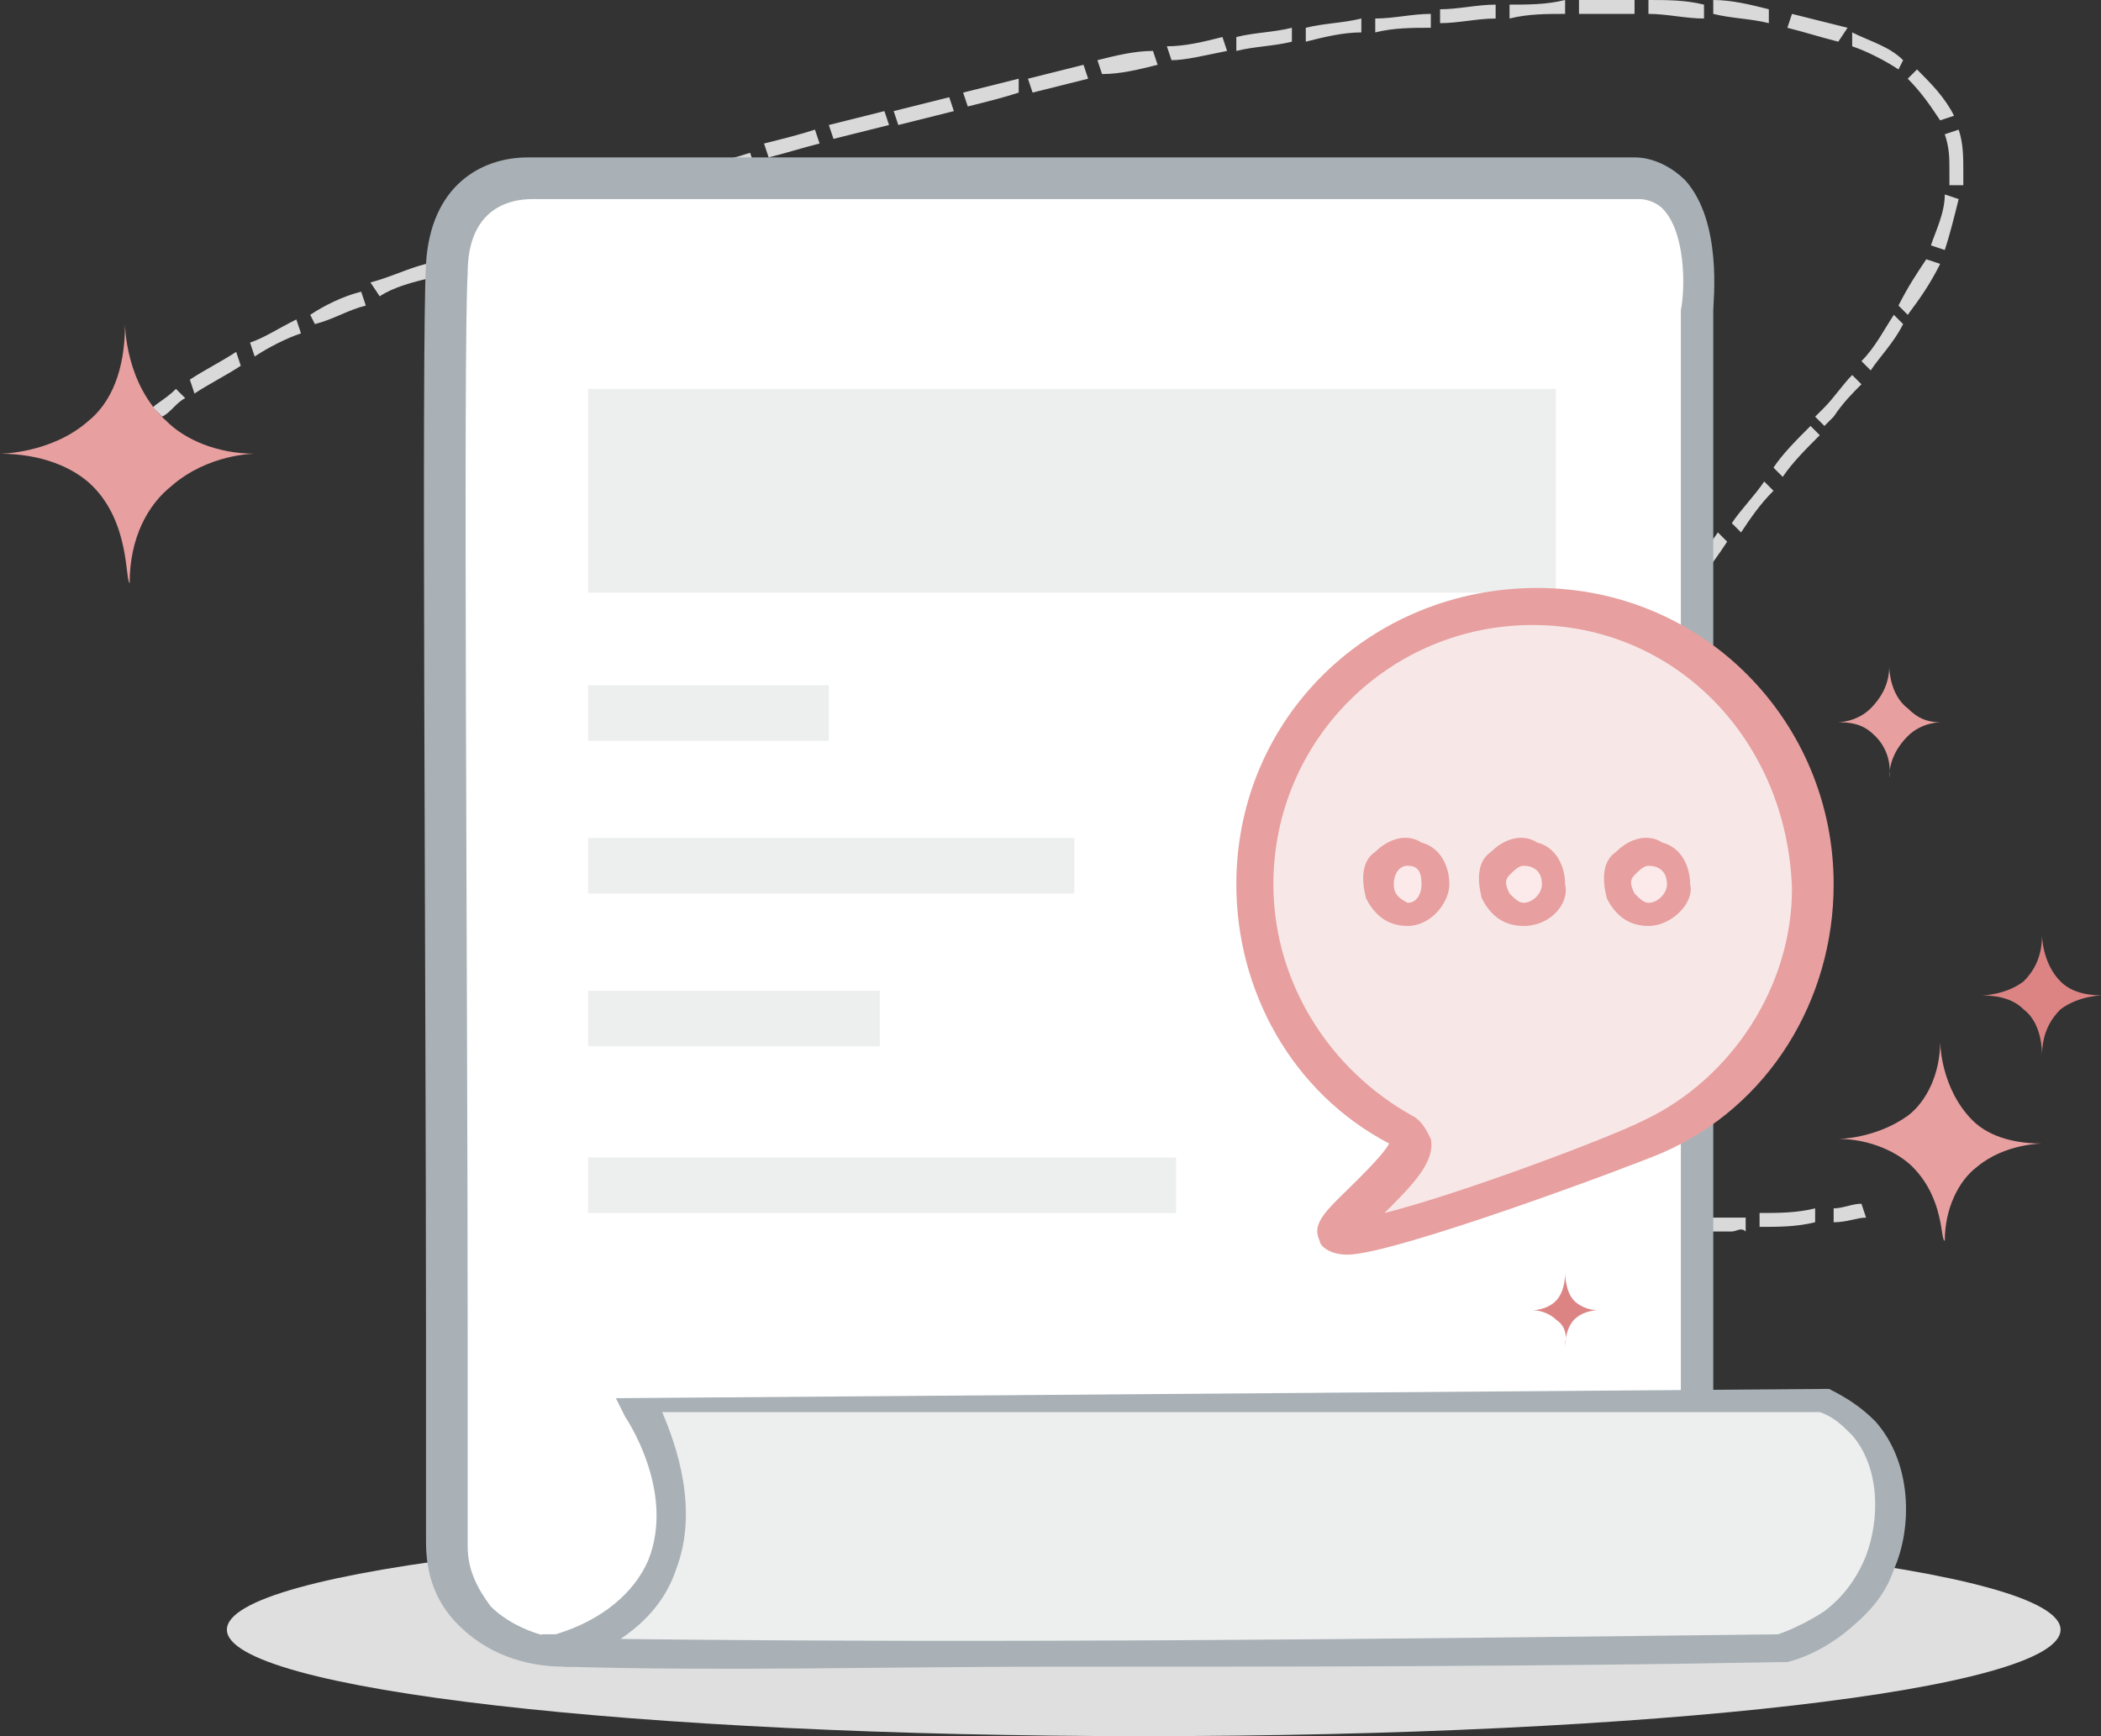
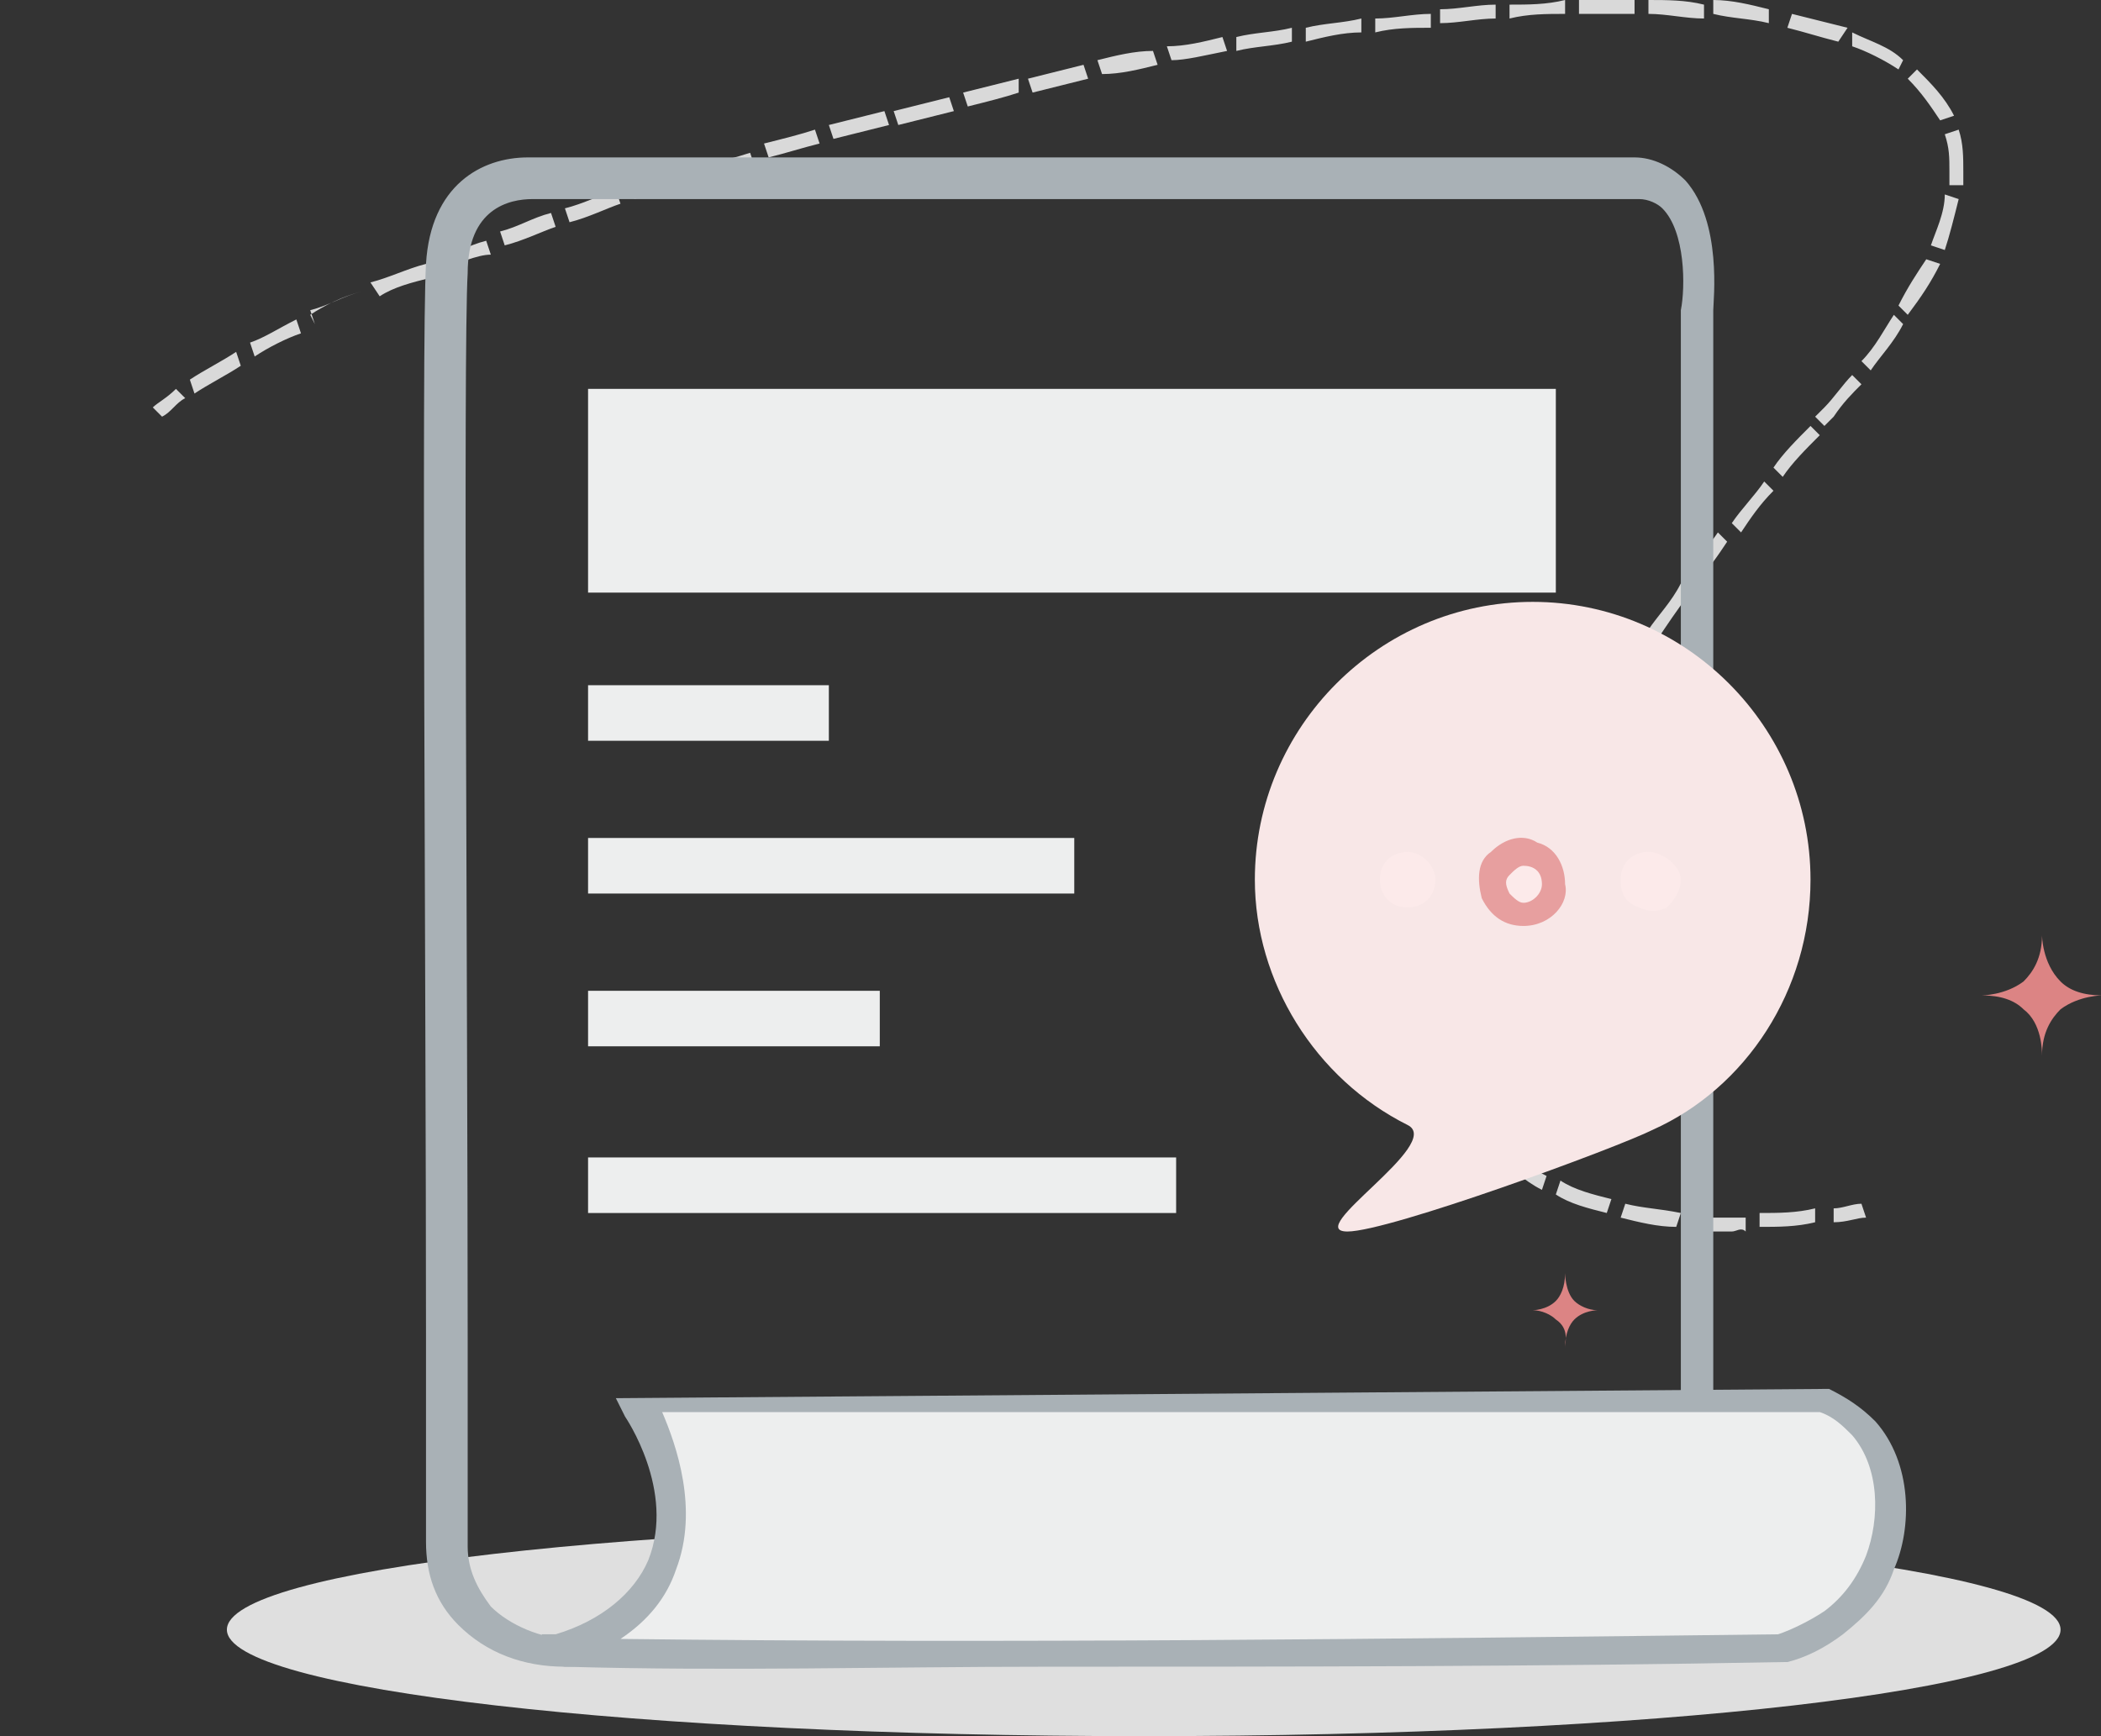
<svg xmlns="http://www.w3.org/2000/svg" t="1578888107222" class="icon" viewBox="0 0 1239 1024" version="1.1" p-id="3401" width="309.75" height="256">
  <rect x="0" y="0" width="1239" height="1024" fill="#333333" stroke="none" />
  <defs>
    <style type="text/css" />
  </defs>
  <path d="M1215.147 961.195c0 35.499-240.299 62.805-540.672 62.805-297.643 0-540.672-27.307-540.672-62.805 0-35.499 240.299-62.805 540.672-62.805 297.643 0 540.672 27.307 540.672 62.805" fill="#DFDFDF" p-id="3402" />
-   <path d="M95.573 245.76l-5.461-5.461c2.731-2.731 8.192-5.461 13.653-10.923l5.461 5.461c-5.461 2.731-8.192 8.192-13.653 10.923z m19.115-13.653l-2.731-8.192c8.192-5.461 19.115-10.923 27.307-16.384l2.731 8.192c-8.192 5.461-19.115 10.923-27.307 16.384z m906.581 494.251h-24.576v-8.192h32.768v8.192c-2.731-2.731-5.461 0-8.192 0z m16.384-2.731v-8.192c10.923 0 21.845 0 32.768-2.731v8.192c-10.923 2.731-21.845 2.731-32.768 2.731z m-49.152 0c-10.923 0-21.845-2.731-32.768-5.461l2.731-8.192c10.923 2.731 19.115 2.731 32.768 5.461l-2.731 8.192z m-40.96-8.192c-10.923-2.731-21.845-5.461-30.037-10.923l2.731-8.192c8.192 5.461 19.115 8.192 30.037 10.923l-2.731 8.192z m-38.229-13.653c-10.923-5.461-19.115-13.653-27.307-21.845l5.461-5.461c5.461 8.192 13.653 13.653 24.576 19.115l-2.731 8.192z m-30.037-30.037c-5.461-8.192-10.923-19.115-13.653-30.037l8.192-2.731c2.731 10.923 5.461 19.115 13.653 27.307l-8.192 5.461z m-16.384-38.229c0-5.461-2.731-13.653-2.731-21.845v-13.653h8.192v10.923c0 5.461 0 13.653 2.731 19.115l-8.192 5.461z m8.192-40.96h-8.192c0-10.923 2.731-21.845 5.461-32.768l8.192 2.731c-2.731 10.923-2.731 19.115-5.461 30.037z m8.192-38.229l-8.192-2.731c2.731-10.923 8.192-19.115 10.923-30.037l8.192 2.731c-2.731 10.923-8.192 19.115-10.923 30.037z m16.384-38.229l-8.192-2.731c5.461-8.192 8.192-19.115 13.653-30.037l8.192 2.731c-5.461 10.923-10.923 21.845-13.653 30.037z m16.384-35.499l-8.192-2.731c5.461-8.192 10.923-19.115 16.384-27.307l8.192 5.461c-5.461 5.461-10.923 13.653-16.384 24.576z m19.115-35.499l-8.192-5.461c5.461-8.192 10.923-19.115 16.384-27.307l5.461 5.461c-2.731 8.192-8.192 19.115-13.653 27.307z m21.845-32.768l-5.461-5.461c5.461-8.192 10.923-16.384 19.115-27.307l5.461 5.461c-5.461 8.192-13.653 16.384-19.115 27.307z m24.576-35.499l-5.461-5.461c5.461-8.192 13.653-16.384 19.115-27.307l5.461 5.461c-8.192 10.923-13.653 19.115-19.115 27.307z m21.845-32.768l-5.461-5.461c5.461-8.192 13.653-16.384 19.115-24.576l5.461 5.461c-5.461 8.192-10.923 16.384-19.115 24.576z m27.307-30.037l-5.461-5.461c5.461-8.192 13.653-16.384 19.115-24.576l5.461 5.461c-8.192 8.192-13.653 16.384-19.115 24.576z m24.576-32.768l-5.461-5.461c5.461-8.192 13.653-16.384 21.845-24.576l5.461 5.461c-8.192 8.192-16.384 16.384-21.845 24.576z m24.576-30.037l-5.461-5.461 5.461-5.461c5.461-5.461 10.923-13.653 16.384-19.115l5.461 5.461c-5.461 5.461-10.923 10.923-16.384 19.115l-5.461 5.461z m27.307-32.768l-5.461-5.461c8.192-8.192 13.653-19.115 19.115-27.307l5.461 5.461c-5.461 10.923-13.653 19.115-19.115 27.307zM150.187 210.261l-2.731-8.192c8.192-2.731 16.384-8.192 27.307-13.653l2.731 8.192c-8.192 2.731-19.115 8.192-27.307 13.653zM185.685 191.147l-2.731-5.461c8.192-5.461 19.115-10.923 30.037-13.653l2.731 8.192c-10.923 2.731-19.115 8.192-30.037 10.923z m939.349-5.461l-5.461-5.461c5.461-10.923 10.923-19.115 16.384-27.307l8.192 2.731c-5.461 10.923-10.923 19.115-19.115 30.037z m-901.12-10.923L218.453 166.571c10.923-2.731 21.845-8.192 32.768-10.923l2.731 8.192c-10.923 2.731-21.845 5.461-30.037 10.923z m35.499-16.384l-2.731-5.461c10.923-2.731 19.115-8.192 30.037-10.923l2.731 8.192c-8.192 0-19.115 5.461-30.037 8.192zM1146.88 147.456l-8.192-2.731c2.731-8.192 8.192-19.115 8.192-30.037l8.192 2.731c-2.731 10.923-5.461 21.845-8.192 30.037z m-849.237-2.731l-2.731-8.192c10.923-2.731 19.115-8.192 30.037-10.923l2.731 8.192c-8.192 2.731-19.115 8.192-30.037 10.923z m38.229-13.653l-2.731-8.192c10.923-2.731 21.845-8.192 30.037-10.923l2.731 8.192c-8.192 2.731-19.115 8.192-30.037 10.923z m38.229-13.653l-2.731-8.192c10.923-2.731 21.845-5.461 30.037-10.923l5.461 10.923-32.768 8.192zM1157.803 109.227h-8.192v-8.192c0-8.192 0-13.653-2.731-21.845l8.192-2.731c2.731 8.192 2.731 16.384 2.731 24.576V109.227z m-742.741-2.731l-2.731-8.192c10.923-2.731 21.845-5.461 30.037-8.192l2.731 8.192c-10.923 0-21.845 2.731-30.037 8.192z m38.229-13.653l-2.731-8.192c10.923-2.731 21.845-5.461 30.037-8.192l2.731 8.192c-10.923 2.731-19.115 5.461-30.037 8.192zM491.52 81.92l-2.731-8.192 32.768-8.192 2.731 8.192L491.52 81.92z m38.229-8.192l-2.731-8.192 32.768-8.192 2.731 8.192-32.768 8.192z m614.4-2.731c-5.461-8.192-10.923-16.384-19.115-24.576l5.461-5.461c8.192 8.192 16.384 16.384 21.845 27.307l-8.192 2.731z m-573.44-8.192l-2.731-8.192 32.768-8.192V54.613c-8.192 2.731-19.115 5.461-30.037 8.192z m38.229-8.192l-2.731-8.192 32.768-8.192 2.731 8.192-32.768 8.192z m40.96-10.923l-2.731-8.192c10.923-2.731 21.845-5.461 32.768-5.461l2.731 8.192c-10.923 2.731-21.845 5.461-32.768 5.461zM1119.573 40.96c-8.192-5.461-19.115-10.923-27.307-13.653V19.115c10.923 5.461 21.845 8.192 30.037 16.384l-2.731 5.461z m-428.715-5.461l-2.731-8.192c10.923 0 21.845-2.731 32.768-5.461l2.731 8.192c-13.653 2.731-24.576 5.461-32.768 5.461z m38.229-5.461V21.845c10.923-2.731 21.845-2.731 32.768-5.461v8.192c-10.923 2.731-21.845 2.731-32.768 5.461z m354.987-5.461c-10.923-2.731-19.115-5.461-30.037-8.192l2.731-8.192 32.768 8.192-5.461 8.192zM770.048 24.576V16.384c10.923-2.731 21.845-2.731 32.768-5.461v8.192c-10.923 0-21.845 2.731-32.768 5.461z m40.96-5.461V10.923c10.923 0 21.845-2.731 32.768-2.731v8.192c-10.923 0-21.845 0-32.768 2.731z m232.107-5.461c-10.923-2.731-21.845-2.731-32.768-5.461V0c10.923 0 21.845 2.731 32.768 5.461v8.192z m-193.877 0V5.461c10.923 0 21.845-2.731 32.768-2.731v8.192c-10.923 0-21.845 2.731-32.768 2.731z m40.96-2.731V2.731c10.923 0 21.845 0 32.768-2.731v8.192c-10.923 0-21.845 0-32.768 2.731z m114.688 0c-10.923 0-21.845-2.731-32.768-2.731V0c10.923 0 21.845 0 32.768 2.731v8.192zM931.157 8.192V0h32.768v8.192h-32.768z m150.187 712.704v-8.192c5.461 0 10.923-2.731 16.384-2.731l2.731 8.192c-5.461 0-10.923 2.731-19.115 2.731z m0 0" fill="#D9D9D9" p-id="3403" />
-   <path d="M966.656 106.496H316.757s-49.152-5.461-51.883 51.883c-2.731 57.344 0 671.744 0 750.933 0 65.536 90.112 79.189 122.88 40.96 43.691-46.421 16.384-103.765 5.461-106.496-8.192-2.731 608.939 0 608.939 0V180.224c-2.731 0 5.461-73.728-35.499-73.728" fill="#FFFFFF" p-id="3404" />
+   <path d="M95.573 245.76l-5.461-5.461c2.731-2.731 8.192-5.461 13.653-10.923l5.461 5.461c-5.461 2.731-8.192 8.192-13.653 10.923z m19.115-13.653l-2.731-8.192c8.192-5.461 19.115-10.923 27.307-16.384l2.731 8.192c-8.192 5.461-19.115 10.923-27.307 16.384z m906.581 494.251h-24.576v-8.192h32.768v8.192c-2.731-2.731-5.461 0-8.192 0z m16.384-2.731v-8.192c10.923 0 21.845 0 32.768-2.731v8.192c-10.923 2.731-21.845 2.731-32.768 2.731z m-49.152 0c-10.923 0-21.845-2.731-32.768-5.461l2.731-8.192c10.923 2.731 19.115 2.731 32.768 5.461l-2.731 8.192z m-40.96-8.192c-10.923-2.731-21.845-5.461-30.037-10.923l2.731-8.192c8.192 5.461 19.115 8.192 30.037 10.923l-2.731 8.192z m-38.229-13.653c-10.923-5.461-19.115-13.653-27.307-21.845l5.461-5.461c5.461 8.192 13.653 13.653 24.576 19.115l-2.731 8.192z m-30.037-30.037c-5.461-8.192-10.923-19.115-13.653-30.037l8.192-2.731c2.731 10.923 5.461 19.115 13.653 27.307l-8.192 5.461z m-16.384-38.229c0-5.461-2.731-13.653-2.731-21.845v-13.653h8.192v10.923c0 5.461 0 13.653 2.731 19.115l-8.192 5.461z m8.192-40.96h-8.192c0-10.923 2.731-21.845 5.461-32.768l8.192 2.731c-2.731 10.923-2.731 19.115-5.461 30.037z m8.192-38.229l-8.192-2.731c2.731-10.923 8.192-19.115 10.923-30.037l8.192 2.731c-2.731 10.923-8.192 19.115-10.923 30.037z m16.384-38.229l-8.192-2.731c5.461-8.192 8.192-19.115 13.653-30.037l8.192 2.731c-5.461 10.923-10.923 21.845-13.653 30.037z m16.384-35.499l-8.192-2.731c5.461-8.192 10.923-19.115 16.384-27.307l8.192 5.461c-5.461 5.461-10.923 13.653-16.384 24.576z m19.115-35.499l-8.192-5.461c5.461-8.192 10.923-19.115 16.384-27.307l5.461 5.461c-2.731 8.192-8.192 19.115-13.653 27.307z m21.845-32.768l-5.461-5.461c5.461-8.192 10.923-16.384 19.115-27.307l5.461 5.461c-5.461 8.192-13.653 16.384-19.115 27.307z m24.576-35.499l-5.461-5.461c5.461-8.192 13.653-16.384 19.115-27.307l5.461 5.461c-8.192 10.923-13.653 19.115-19.115 27.307z m21.845-32.768l-5.461-5.461c5.461-8.192 13.653-16.384 19.115-24.576l5.461 5.461c-5.461 8.192-10.923 16.384-19.115 24.576z m27.307-30.037l-5.461-5.461c5.461-8.192 13.653-16.384 19.115-24.576l5.461 5.461c-8.192 8.192-13.653 16.384-19.115 24.576z m24.576-32.768l-5.461-5.461c5.461-8.192 13.653-16.384 21.845-24.576l5.461 5.461c-8.192 8.192-16.384 16.384-21.845 24.576z m24.576-30.037l-5.461-5.461 5.461-5.461c5.461-5.461 10.923-13.653 16.384-19.115l5.461 5.461c-5.461 5.461-10.923 10.923-16.384 19.115l-5.461 5.461z m27.307-32.768l-5.461-5.461c8.192-8.192 13.653-19.115 19.115-27.307l5.461 5.461c-5.461 10.923-13.653 19.115-19.115 27.307zM150.187 210.261l-2.731-8.192c8.192-2.731 16.384-8.192 27.307-13.653l2.731 8.192c-8.192 2.731-19.115 8.192-27.307 13.653zM185.685 191.147l-2.731-5.461c8.192-5.461 19.115-10.923 30.037-13.653c-10.923 2.731-19.115 8.192-30.037 10.923z m939.349-5.461l-5.461-5.461c5.461-10.923 10.923-19.115 16.384-27.307l8.192 2.731c-5.461 10.923-10.923 19.115-19.115 30.037z m-901.12-10.923L218.453 166.571c10.923-2.731 21.845-8.192 32.768-10.923l2.731 8.192c-10.923 2.731-21.845 5.461-30.037 10.923z m35.499-16.384l-2.731-5.461c10.923-2.731 19.115-8.192 30.037-10.923l2.731 8.192c-8.192 0-19.115 5.461-30.037 8.192zM1146.88 147.456l-8.192-2.731c2.731-8.192 8.192-19.115 8.192-30.037l8.192 2.731c-2.731 10.923-5.461 21.845-8.192 30.037z m-849.237-2.731l-2.731-8.192c10.923-2.731 19.115-8.192 30.037-10.923l2.731 8.192c-8.192 2.731-19.115 8.192-30.037 10.923z m38.229-13.653l-2.731-8.192c10.923-2.731 21.845-8.192 30.037-10.923l2.731 8.192c-8.192 2.731-19.115 8.192-30.037 10.923z m38.229-13.653l-2.731-8.192c10.923-2.731 21.845-5.461 30.037-10.923l5.461 10.923-32.768 8.192zM1157.803 109.227h-8.192v-8.192c0-8.192 0-13.653-2.731-21.845l8.192-2.731c2.731 8.192 2.731 16.384 2.731 24.576V109.227z m-742.741-2.731l-2.731-8.192c10.923-2.731 21.845-5.461 30.037-8.192l2.731 8.192c-10.923 0-21.845 2.731-30.037 8.192z m38.229-13.653l-2.731-8.192c10.923-2.731 21.845-5.461 30.037-8.192l2.731 8.192c-10.923 2.731-19.115 5.461-30.037 8.192zM491.52 81.92l-2.731-8.192 32.768-8.192 2.731 8.192L491.52 81.92z m38.229-8.192l-2.731-8.192 32.768-8.192 2.731 8.192-32.768 8.192z m614.4-2.731c-5.461-8.192-10.923-16.384-19.115-24.576l5.461-5.461c8.192 8.192 16.384 16.384 21.845 27.307l-8.192 2.731z m-573.44-8.192l-2.731-8.192 32.768-8.192V54.613c-8.192 2.731-19.115 5.461-30.037 8.192z m38.229-8.192l-2.731-8.192 32.768-8.192 2.731 8.192-32.768 8.192z m40.96-10.923l-2.731-8.192c10.923-2.731 21.845-5.461 32.768-5.461l2.731 8.192c-10.923 2.731-21.845 5.461-32.768 5.461zM1119.573 40.96c-8.192-5.461-19.115-10.923-27.307-13.653V19.115c10.923 5.461 21.845 8.192 30.037 16.384l-2.731 5.461z m-428.715-5.461l-2.731-8.192c10.923 0 21.845-2.731 32.768-5.461l2.731 8.192c-13.653 2.731-24.576 5.461-32.768 5.461z m38.229-5.461V21.845c10.923-2.731 21.845-2.731 32.768-5.461v8.192c-10.923 2.731-21.845 2.731-32.768 5.461z m354.987-5.461c-10.923-2.731-19.115-5.461-30.037-8.192l2.731-8.192 32.768 8.192-5.461 8.192zM770.048 24.576V16.384c10.923-2.731 21.845-2.731 32.768-5.461v8.192c-10.923 0-21.845 2.731-32.768 5.461z m40.96-5.461V10.923c10.923 0 21.845-2.731 32.768-2.731v8.192c-10.923 0-21.845 0-32.768 2.731z m232.107-5.461c-10.923-2.731-21.845-2.731-32.768-5.461V0c10.923 0 21.845 2.731 32.768 5.461v8.192z m-193.877 0V5.461c10.923 0 21.845-2.731 32.768-2.731v8.192c-10.923 0-21.845 2.731-32.768 2.731z m40.96-2.731V2.731c10.923 0 21.845 0 32.768-2.731v8.192c-10.923 0-21.845 0-32.768 2.731z m114.688 0c-10.923 0-21.845-2.731-32.768-2.731V0c10.923 0 21.845 0 32.768 2.731v8.192zM931.157 8.192V0h32.768v8.192h-32.768z m150.187 712.704v-8.192c5.461 0 10.923-2.731 16.384-2.731l2.731 8.192c-5.461 0-10.923 2.731-19.115 2.731z m0 0" fill="#D9D9D9" p-id="3403" />
  <path d="M333.141 983.04c-24.576 0-46.421-8.192-62.805-24.576-13.653-13.653-19.115-30.037-19.115-49.152v-122.88c0-204.8-2.731-584.363 0-630.784 2.731-46.421 32.768-62.805 60.075-62.805h652.629c10.923 0 21.845 5.461 30.037 13.653 21.845 24.576 16.384 70.997 16.384 76.459v674.475H409.6c2.731 5.461 2.731 8.192 5.461 13.653 5.461 16.384 10.923 54.613-21.845 90.112-13.653 13.653-35.499 21.845-60.075 21.845z m-19.115-865.621c-13.653 0-38.229 5.461-38.229 43.691-2.731 46.421 0 425.984 0 628.053v122.88c0 13.653 5.461 24.576 13.653 35.499 10.923 10.923 30.037 19.115 46.421 19.115 19.115 0 35.499-5.461 43.691-16.384 19.115-21.845 21.845-43.691 21.845-57.344 0-16.384-8.192-30.037-10.923-32.768l-8.192-2.731v-8.192c0-2.731 0-5.461 13.653-8.192 16.384-2.731 57.344-2.731 150.187-2.731h445.099v-655.36c2.731-13.653 2.731-46.421-10.923-60.075-2.731-2.731-8.192-5.461-13.653-5.461H314.027z m0 0" fill="#A9B1B6" p-id="3405" />
  <path d="M346.795 229.376h570.709v120.149H346.795V229.376z m0 174.763h141.995V436.907h-141.995v-32.768z m0 90.112h286.72v32.768H346.795v-32.768z m0 90.112H518.827v32.768h-172.032v-32.768z m0 98.304h346.795v32.768H346.795V682.667z m35.499 144.725s60.075 111.957-51.883 147.456c0 0-5.461 0 0 0 240.299 2.731 480.597 2.731 720.896-2.731 10.923-2.731 21.845-8.192 30.037-13.653 5.461-2.731 19.115-16.384 27.307-35.499 8.192-21.845 10.923-54.613-10.923-79.189-5.461-8.192-13.653-13.653-24.576-16.384H382.293" fill="#EDEEEE" p-id="3406" />
  <path d="M617.131 983.04c-95.573 0-188.416 2.731-283.989 0l-16.384-2.731 2.731-13.653v-2.731h8.192c27.307-8.192 46.421-24.576 54.613-43.691 16.384-40.96-13.653-84.651-13.653-84.651l-5.461-10.923 712.704-5.461h2.731c10.923 5.461 19.115 10.923 27.307 19.115 21.845 24.576 21.845 62.805 10.923 87.381-5.461 16.384-16.384 27.307-30.037 38.229-10.923 8.192-21.845 13.653-32.768 16.384h-2.731c-144.725 2.731-289.451 2.731-434.176 2.731z m-251.221-16.384c226.645 2.731 456.021 0 682.667-2.731 8.192-2.731 19.115-8.192 27.307-13.653 10.923-8.192 19.115-19.115 24.576-32.768 8.192-21.845 8.192-51.883-8.192-70.997-5.461-5.461-10.923-10.923-19.115-13.653h-682.667c8.192 19.115 21.845 57.344 8.192 92.843-5.461 16.384-16.384 30.037-32.768 40.96z m0 0" fill="#A9B1B6" p-id="3407" />
-   <path d="M1127.765 688.128c-8.192-8.192-24.576-16.384-43.691-16.384 0 0 21.845 0 40.96-13.653 10.923-8.192 19.115-24.576 19.115-43.691 0 0 0 27.307 19.115 46.421 8.192 8.192 21.845 13.653 40.96 13.653 0 0-21.845 0-38.229 13.653-10.923 8.192-19.115 24.576-19.115 43.691-2.731 0 0-24.576-19.115-43.691M54.613 286.72c-10.923-10.923-30.037-19.115-54.613-19.115 0 0 30.037 0 51.883-19.115 13.653-10.923 21.845-30.037 21.845-57.344 0 0 0 35.499 24.576 57.344 10.923 10.923 30.037 19.115 51.883 19.115 0 0-27.307 0-49.152 19.115-13.653 10.923-24.576 30.037-24.576 57.344-2.731-2.731 0-35.499-21.845-57.344M1105.92 434.176c-5.461-5.461-10.923-8.192-21.845-8.192 0 0 10.923 0 19.115-8.192 5.461-5.461 10.923-13.653 10.923-24.576 0 0 0 16.384 10.923 24.576 5.461 5.461 10.923 8.192 19.115 8.192 0 0-10.923 0-19.115 8.192-5.461 5.461-10.923 13.653-10.923 24.576 0 0 2.731-13.653-8.192-24.576" fill="#E79F9F" p-id="3408" />
  <path d="M1193.301 595.285c-5.461-5.461-13.653-8.192-24.576-8.192 0 0 13.653 0 24.576-8.192 5.461-5.461 10.923-13.653 10.923-27.307 0 0 0 16.384 10.923 27.307 5.461 5.461 13.653 8.192 24.576 8.192 0 0-13.653 0-24.576 8.192-5.461 5.461-10.923 13.653-10.923 27.307 0-2.731 0-19.115-10.923-27.307M917.504 778.24c-2.731-2.731-8.192-5.461-13.653-5.461 0 0 8.192 0 13.653-5.461 2.731-2.731 5.461-8.192 5.461-16.384 0 0 0 10.923 5.461 16.384 2.731 2.731 8.192 5.461 13.653 5.461 0 0-8.192 0-13.653 5.461-2.731 2.731-5.461 8.192-5.461 16.384 0-2.731 2.731-10.923-5.461-16.384" fill="#DC8484" p-id="3409" />
  <path d="M1067.691 518.827c0 65.536-38.229 122.88-92.843 147.456-21.845 10.923-155.648 60.075-180.224 60.075-27.307 0 57.344-51.883 35.499-62.805-54.613-27.307-90.112-84.651-90.112-144.725 0-90.112 73.728-163.84 163.84-163.84s163.84 73.728 163.84 163.84" fill="#F8E7E7" p-id="3410" />
-   <path d="M794.624 740.011c-10.923 0-16.384-5.461-16.384-8.192-5.461-10.923 5.461-19.115 21.845-35.499 5.461-5.461 16.384-16.384 19.115-21.845-57.344-30.037-90.112-90.112-90.112-152.917 0-98.304 79.189-174.763 177.493-174.763s174.763 79.189 174.763 174.763c0 68.267-38.229 131.072-101.035 158.379-19.115 8.192-158.379 60.075-185.685 60.075z m109.227-371.371c-84.651 0-152.917 68.267-152.917 152.917 0 57.344 32.768 109.227 81.92 136.533 5.461 2.731 8.192 8.192 10.923 13.653 2.731 13.653-10.923 27.307-27.307 43.691 43.691-10.923 131.072-43.691 152.917-54.613 51.883-24.576 87.381-79.189 87.381-136.533-2.731-87.381-68.267-155.648-152.917-155.648z m0 0" fill="#E79F9F" p-id="3411" />
  <path d="M846.507 518.827c0 10.923-8.192 16.384-16.384 16.384-10.923 0-16.384-8.192-16.384-16.384 0-10.923 8.192-16.384 16.384-16.384s16.384 8.192 16.384 16.384" fill="#FCEAEA" p-id="3412" />
-   <path d="M830.123 546.133c-10.923 0-19.115-5.461-24.576-16.384-2.731-10.923-2.731-21.845 5.461-27.307 8.192-8.192 19.115-10.923 27.307-5.461 10.923 2.731 16.384 13.653 16.384 24.576s-10.923 24.576-24.576 24.576z m0-35.499c-5.461 0-8.192 5.461-8.192 10.923s2.731 8.192 8.192 10.923c5.461 0 8.192-5.461 8.192-10.923 0-8.192-2.731-10.923-8.192-10.923z m0 0" fill="#E79F9F" p-id="3413" />
  <path d="M917.504 518.827c0 10.923-8.192 16.384-16.384 16.384-10.923 0-16.384-8.192-16.384-16.384 0-10.923 8.192-16.384 16.384-16.384s16.384 8.192 16.384 16.384" fill="#FCEAEA" p-id="3414" />
  <path d="M898.389 546.133c-10.923 0-19.115-5.461-24.576-16.384-2.731-10.923-2.731-21.845 5.461-27.307 8.192-8.192 19.115-10.923 27.307-5.461 10.923 2.731 16.384 13.653 16.384 24.576 2.731 10.923-8.192 24.576-24.576 24.576z m0-35.499c-2.731 0-5.461 2.731-8.192 5.461-2.731 2.731-2.731 5.461 0 10.923 2.731 2.731 5.461 5.461 8.192 5.461 5.461 0 10.923-5.461 10.923-10.923 0-8.192-5.461-10.923-10.923-10.923z m0 0" fill="#E79F9F" p-id="3415" />
  <path d="M991.232 518.827c0 5.461-2.731 10.923-8.192 16.384-5.461 2.731-10.923 2.731-16.384 0-8.192-2.731-10.923-8.192-10.923-16.384 0-10.923 8.192-16.384 16.384-16.384s19.115 8.192 19.115 16.384" fill="#FCEAEA" p-id="3416" />
-   <path d="M972.117 546.133c-10.923 0-19.115-5.461-24.576-16.384-2.731-10.923-2.731-21.845 5.461-27.307 8.192-8.192 19.115-10.923 27.307-5.461 10.923 2.731 16.384 13.653 16.384 24.576 2.731 10.923-10.923 24.576-24.576 24.576z m0-35.499c-2.731 0-5.461 2.731-8.192 5.461-2.731 2.731-2.731 5.461 0 10.923 2.731 2.731 5.461 5.461 8.192 5.461 5.461 0 10.923-5.461 10.923-10.923 0-8.192-5.461-10.923-10.923-10.923z m0 0" fill="#E79F9F" p-id="3417" />
</svg>